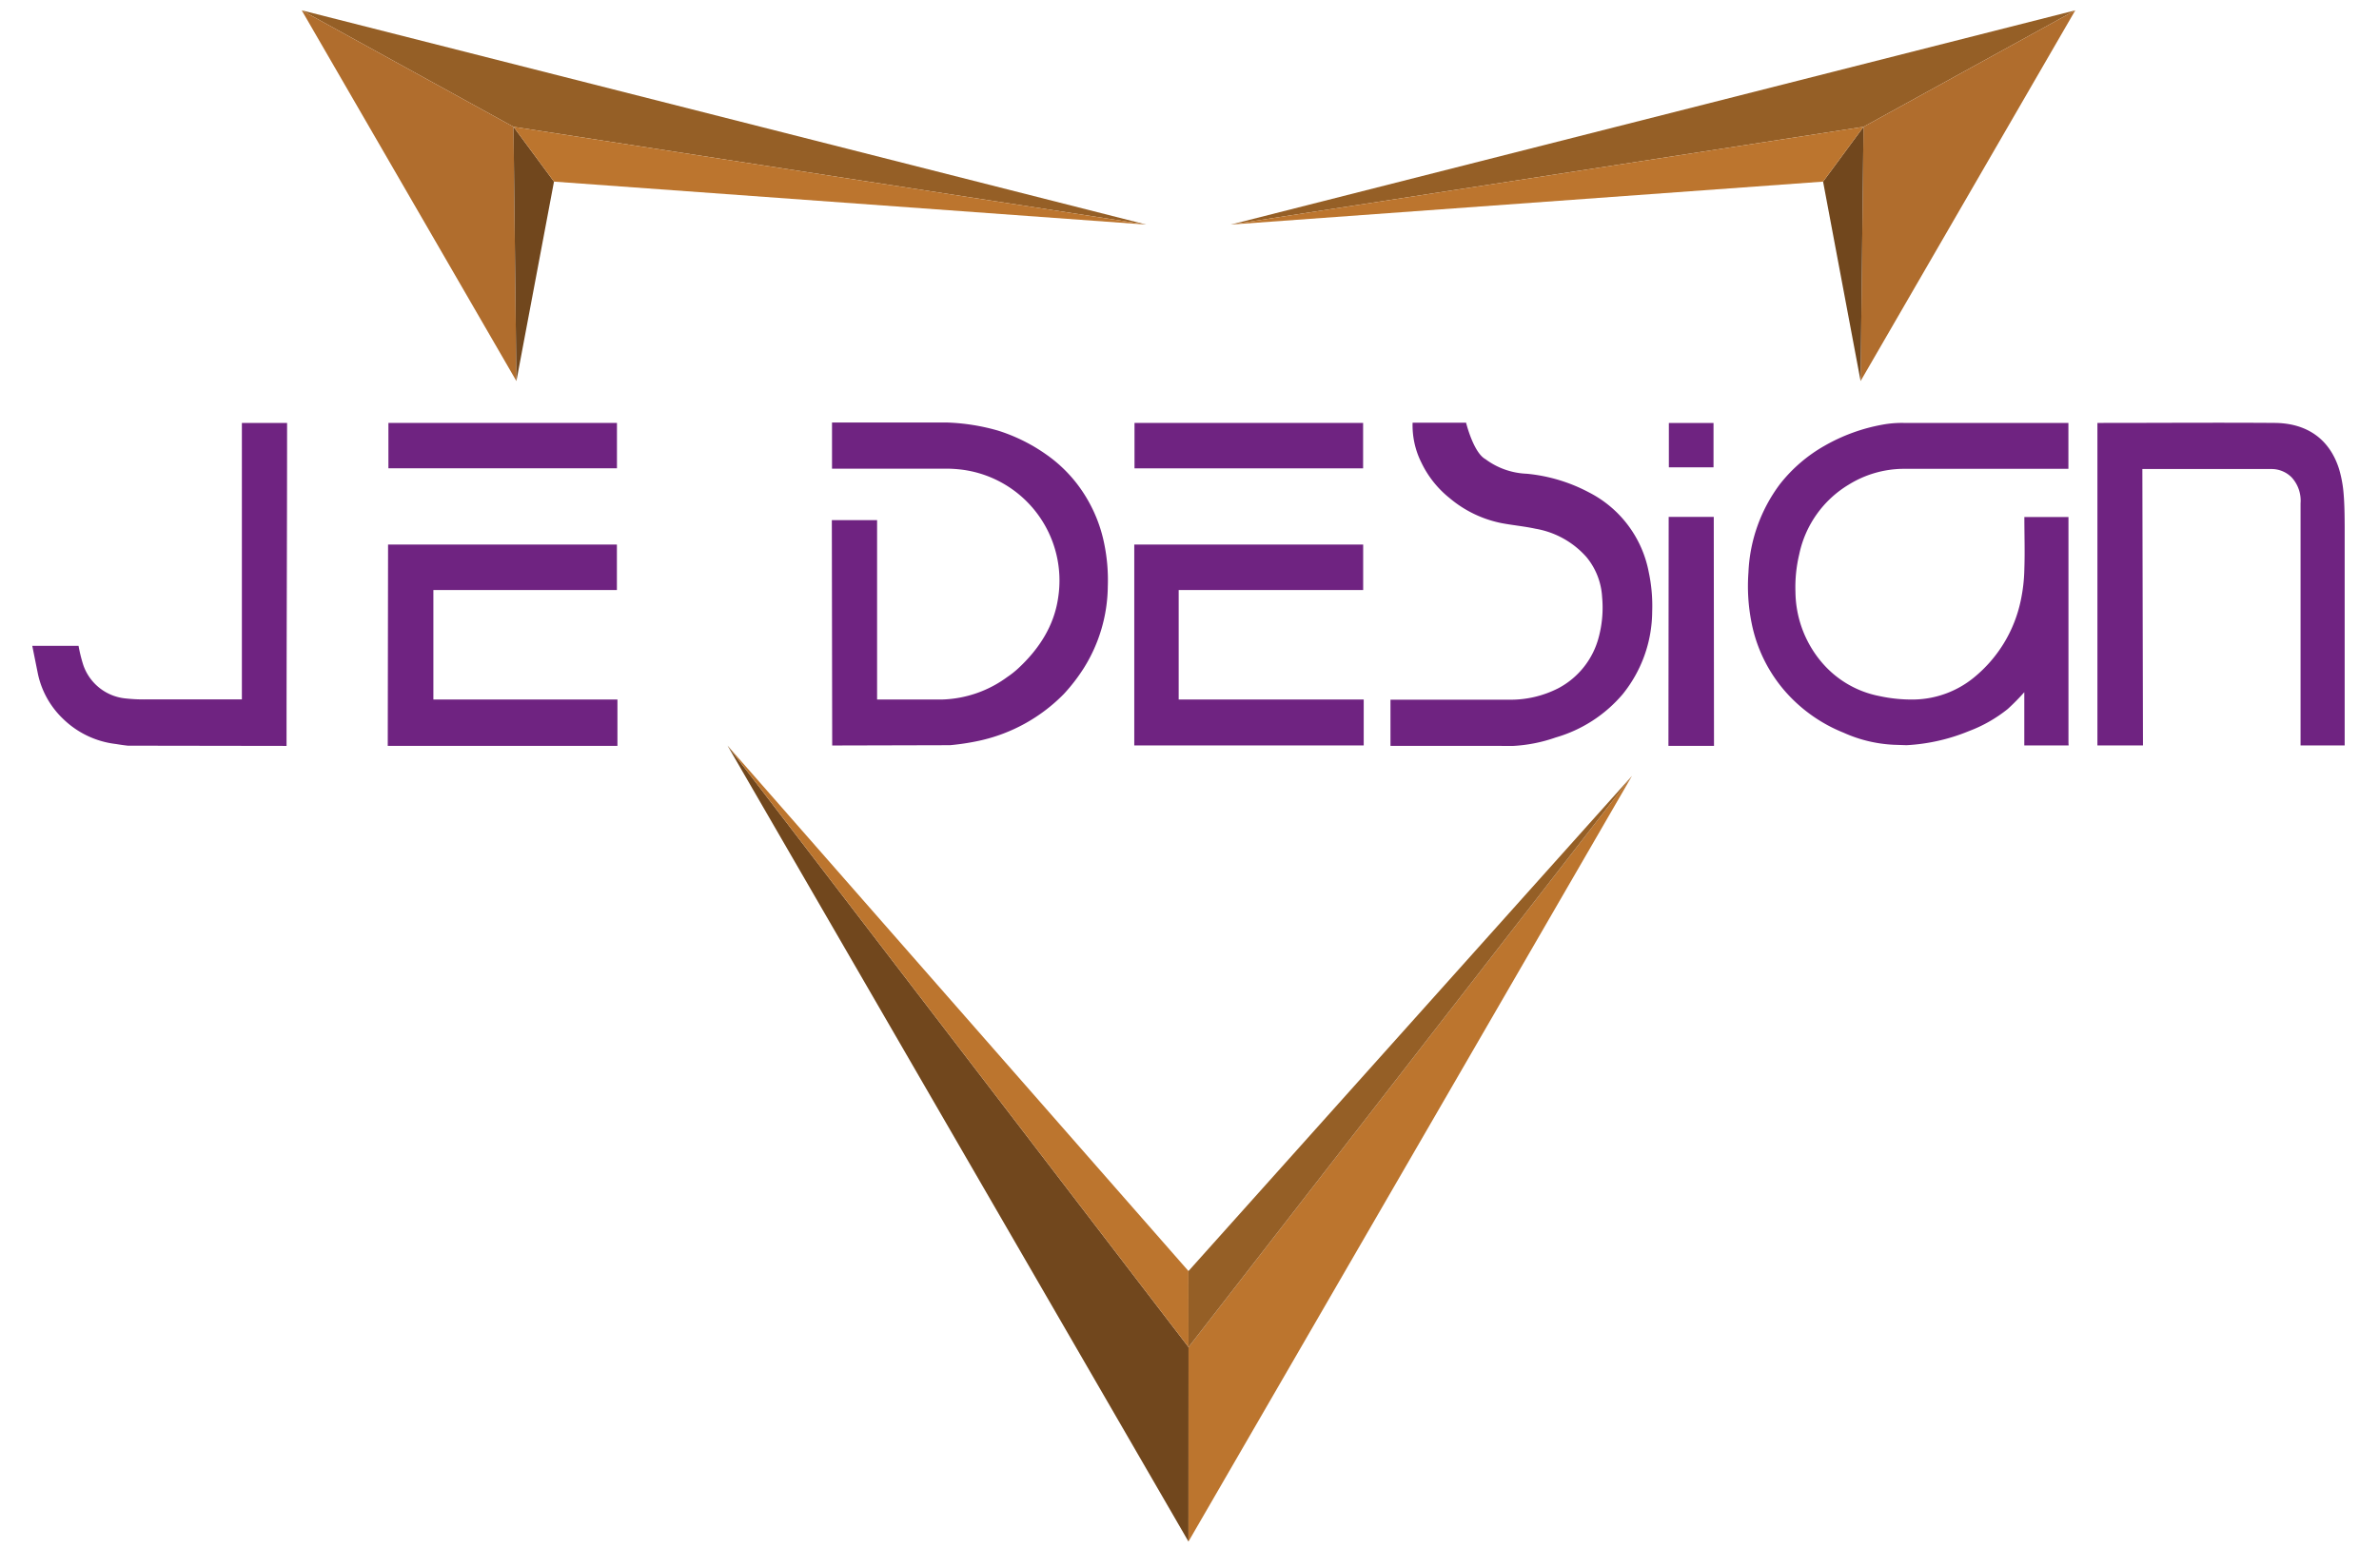
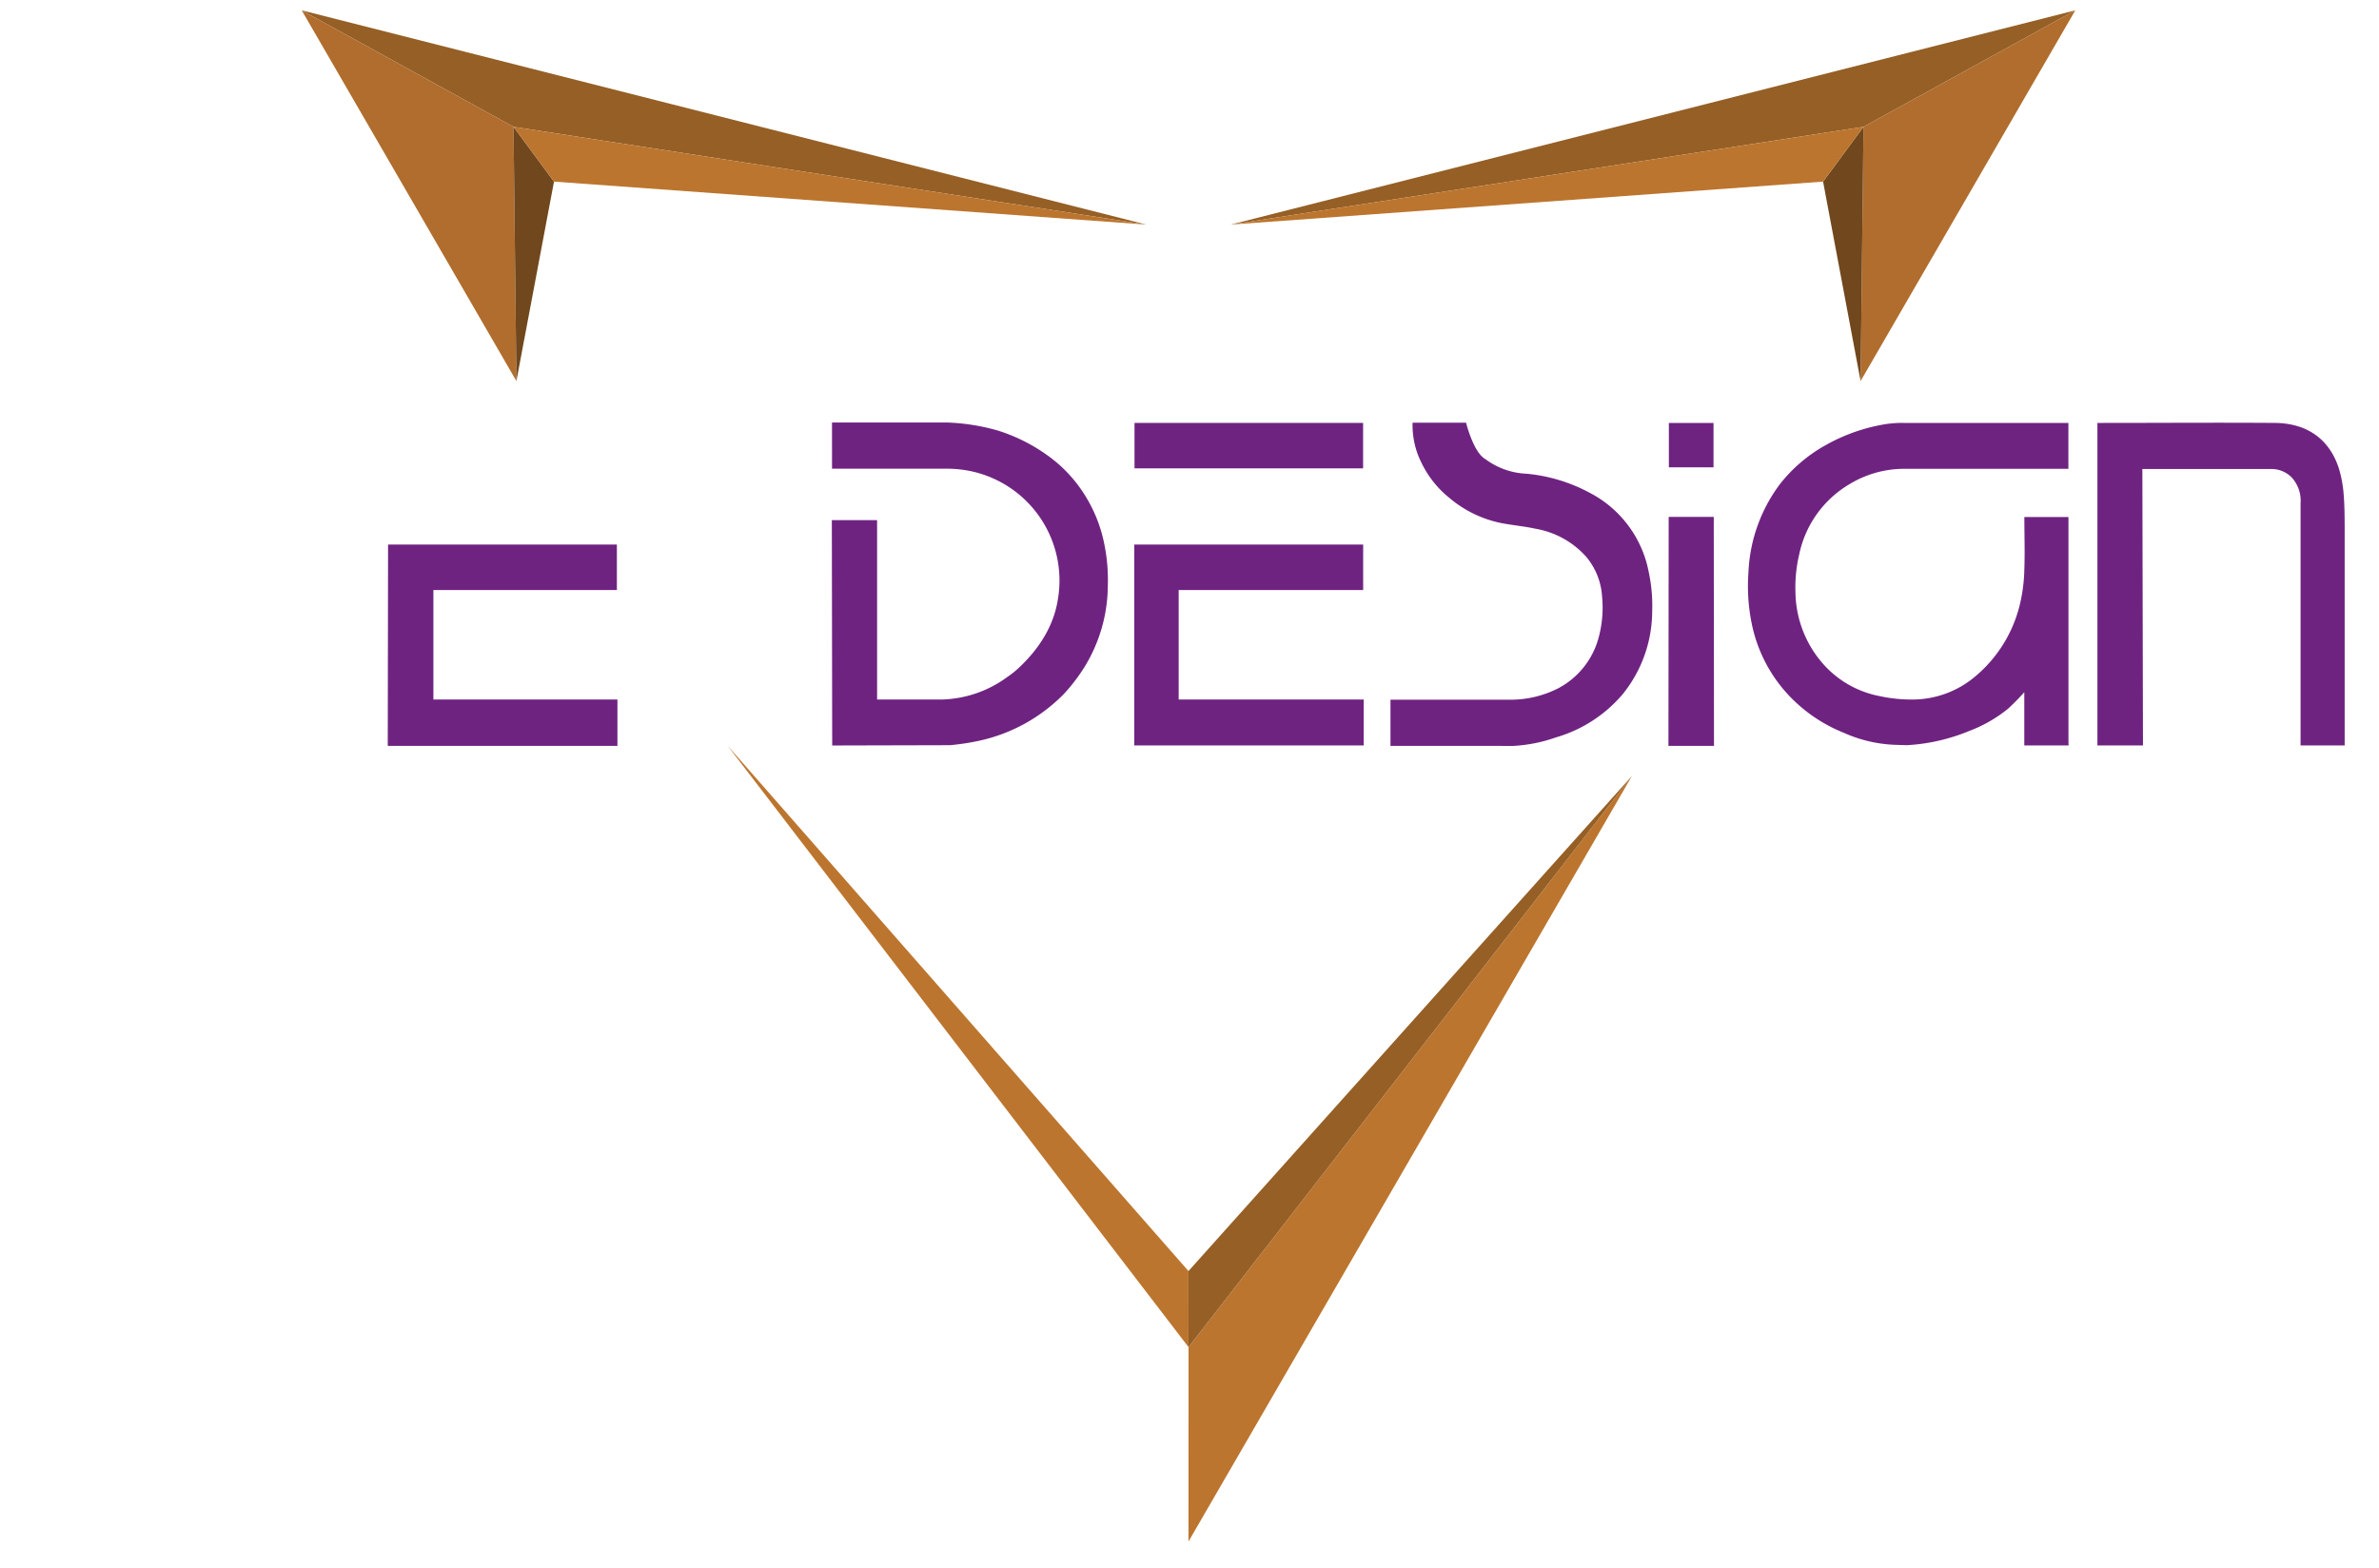
<svg xmlns="http://www.w3.org/2000/svg" id="Ebene_1" data-name="Ebene 1" viewBox="0 0 393.7 259.52">
  <defs>
    <style>.cls-1{fill:none;}.cls-2{clip-path:url(#clip-path);}.cls-3{fill:#6f2381;}.cls-4{fill:#71471d;}.cls-5{fill:#bc752e;}.cls-6{fill:#955f26;}.cls-7{fill:#b06d2d;}</style>
    <clipPath id="clip-path">
      <rect class="cls-1" x="5.34" y="69.92" width="382.68" height="53.46" />
    </clipPath>
  </defs>
  <g id="JE_DESIGN_Logo_HKS34_ohne_Bindestrich_ohne_R">
    <g class="cls-2">
      <g class="cls-2">
        <path class="cls-3" d="M313.41,123.27a22.75,22.75,0,0,1-8.32-2,25.42,25.42,0,0,1-9.56-6.72,24.41,24.41,0,0,1-5.64-11.35,30.87,30.87,0,0,1-.54-8.46,26.15,26.15,0,0,1,5.21-14.61A25.14,25.14,0,0,1,302,73.75a30,30,0,0,1,9.52-3.46A17.78,17.78,0,0,1,315,70q13.2,0,26.39,0h.91v7.6h-.88c-8.87,0-17.74,0-26.61,0a17.41,17.41,0,0,0-8.84,2.6,17.65,17.65,0,0,0-8.22,11.57,23.35,23.35,0,0,0-.62,6.23,18.27,18.27,0,0,0,4.45,11.74,16.64,16.64,0,0,0,9.4,5.46,25.12,25.12,0,0,0,5.79.58,16.12,16.12,0,0,0,9.92-3.66,22.32,22.32,0,0,0,7.72-12.71,27.47,27.47,0,0,0,.6-5.28c.1-2.83,0-5.66,0-8.56h7.3v37c0,.31,0,.63.05,1H335v-9a37.65,37.65,0,0,1-2.73,2.77,23.36,23.36,0,0,1-6.44,3.67,31.49,31.49,0,0,1-10.31,2.33Z" />
        <path class="cls-3" d="M137.72,123.39l-.06-37.3,7.49,0v29.69h.92c3.27,0,6.55,0,9.83,0a19.11,19.11,0,0,0,10.8-3.73,14.6,14.6,0,0,0,1.8-1.42c3.48-3.23,5.94-7.06,6.61-11.68A18.5,18.5,0,0,0,159.3,77.75a21.8,21.8,0,0,0-2.68-.18c-5.92,0-11.83,0-17.74,0h-1.19V69.93c6.23,0,12.7,0,18.93,0a34.51,34.51,0,0,1,8.57,1.35,28.86,28.86,0,0,1,9,4.72,23.19,23.19,0,0,1,5.55,6.29,24,24,0,0,1,3,7.71,29.86,29.86,0,0,1,.59,7.06,25.88,25.88,0,0,1-3.94,13.47,29.83,29.83,0,0,1-3.33,4.33,27.9,27.9,0,0,1-14,7.74,39.35,39.35,0,0,1-4.85.74Z" />
        <path class="cls-3" d="M354.64,123.45H347.1c0-.32,0-.64,0-1V70h1c9.47,0,18.93-.07,28.39,0,5.12.05,9,2.52,10.61,7.66a19.89,19.89,0,0,1,.75,4.13c.15,1.81.16,3.63.17,5.45q0,17.63,0,35.27c0,.31,0,.63,0,1h-7.3c0-.24,0-.5,0-.74q0-19.74,0-39.48A5.68,5.68,0,0,0,379.23,79a4.69,4.69,0,0,0-3.36-1.37c-6.95,0-13.9,0-20.84,0h-.49Z" />
        <path class="cls-3" d="M230.11,123.45c0-2.14,0-4.28,0-6.43v-1.21h.89c6.24,0,12.47,0,18.71,0a17.34,17.34,0,0,0,8.22-1.92,13.36,13.36,0,0,0,6.64-8.41,18.92,18.92,0,0,0,.56-6.69,11.34,11.34,0,0,0-2.59-6.59,14.53,14.53,0,0,0-8.44-4.69c-1.84-.4-3.73-.57-5.59-.92a19.15,19.15,0,0,1-8.63-4.16,16.83,16.83,0,0,1-4.65-5.85,13.78,13.78,0,0,1-1.46-6.62l.64,0,8.22,0V70s1.21,4.92,3.2,6a12.23,12.23,0,0,0,6.83,2.41A27.41,27.41,0,0,1,263,81.52a18.74,18.74,0,0,1,9.85,13.17,26.71,26.71,0,0,1,.57,6.55,21.93,21.93,0,0,1-4.89,13.67,22.83,22.83,0,0,1-11.07,7.15,25.31,25.31,0,0,1-7,1.4Z" />
        <polygon class="cls-3" points="64.22 91.15 64.22 90.13 102.09 90.13 102.09 97.66 71.72 97.66 71.72 115.78 102.18 115.78 102.18 123.45 64.17 123.45 64.22 91.15" />
        <polygon class="cls-3" points="187.71 91.15 187.71 90.13 225.59 90.13 225.59 97.66 195.06 97.66 195.06 115.78 225.68 115.78 225.68 123.45 187.71 123.45 187.71 91.15" />
-         <path class="cls-3" d="M21.16,123.42c-.68-.07-1.39-.18-2-.28A15,15,0,0,1,10.46,119a14.43,14.43,0,0,1-4.23-7.68l-.89-4.42,6.83,0H13a24.68,24.68,0,0,0,.77,3.13,8.25,8.25,0,0,0,7.09,5.58,27.06,27.06,0,0,0,3.37.15c4.95,0,9.91,0,14.86,0h.94V70h7.48V71c0,17.15-.09,35.31-.09,52.46Z" />
        <polygon class="cls-3" points="283.65 123.45 276.11 123.45 276.15 85.55 283.61 85.55 283.65 123.45" />
-         <rect class="cls-3" x="64.28" y="70" width="37.82" height="7.51" />
        <rect class="cls-3" x="187.75" y="70" width="37.83" height="7.52" />
        <rect class="cls-3" x="276.18" y="70.01" width="7.39" height="7.34" />
      </g>
    </g>
  </g>
-   <polygon class="cls-4" points="196.68 255.15 120.4 123.41 196.69 222.97 196.68 255.15" />
  <polygon class="cls-5" points="196.68 210.38 120.4 123.41 196.69 222.97 196.68 210.38" />
  <polygon class="cls-5" points="196.68 255.15 270.07 128.43 196.69 222.97 196.68 255.15" />
  <polygon class="cls-6" points="196.68 210.38 270.07 128.43 196.69 222.97 196.68 210.38" />
  <polygon class="cls-6" points="49.93 1.71 189.69 37.17 84.98 20.99 49.93 1.71" />
  <polygon class="cls-7" points="85.46 63.07 49.93 1.71 84.98 20.99 85.46 63.07" />
  <polygon class="cls-4" points="91.68 30.06 84.98 20.99 85.46 63.07 91.68 30.06" />
  <polygon class="cls-5" points="189.69 37.17 91.68 30.06 84.98 20.99 189.69 37.17" />
  <polygon class="cls-6" points="343.44 1.71 203.68 37.17 308.39 20.99 343.44 1.71" />
  <polygon class="cls-7" points="307.91 63.07 343.44 1.71 308.39 20.99 307.91 63.07" />
  <polygon class="cls-4" points="301.7 30.06 308.39 20.99 307.91 63.07 301.7 30.06" />
  <polygon class="cls-5" points="203.68 37.17 301.7 30.06 308.39 20.99 203.68 37.17" />
</svg>